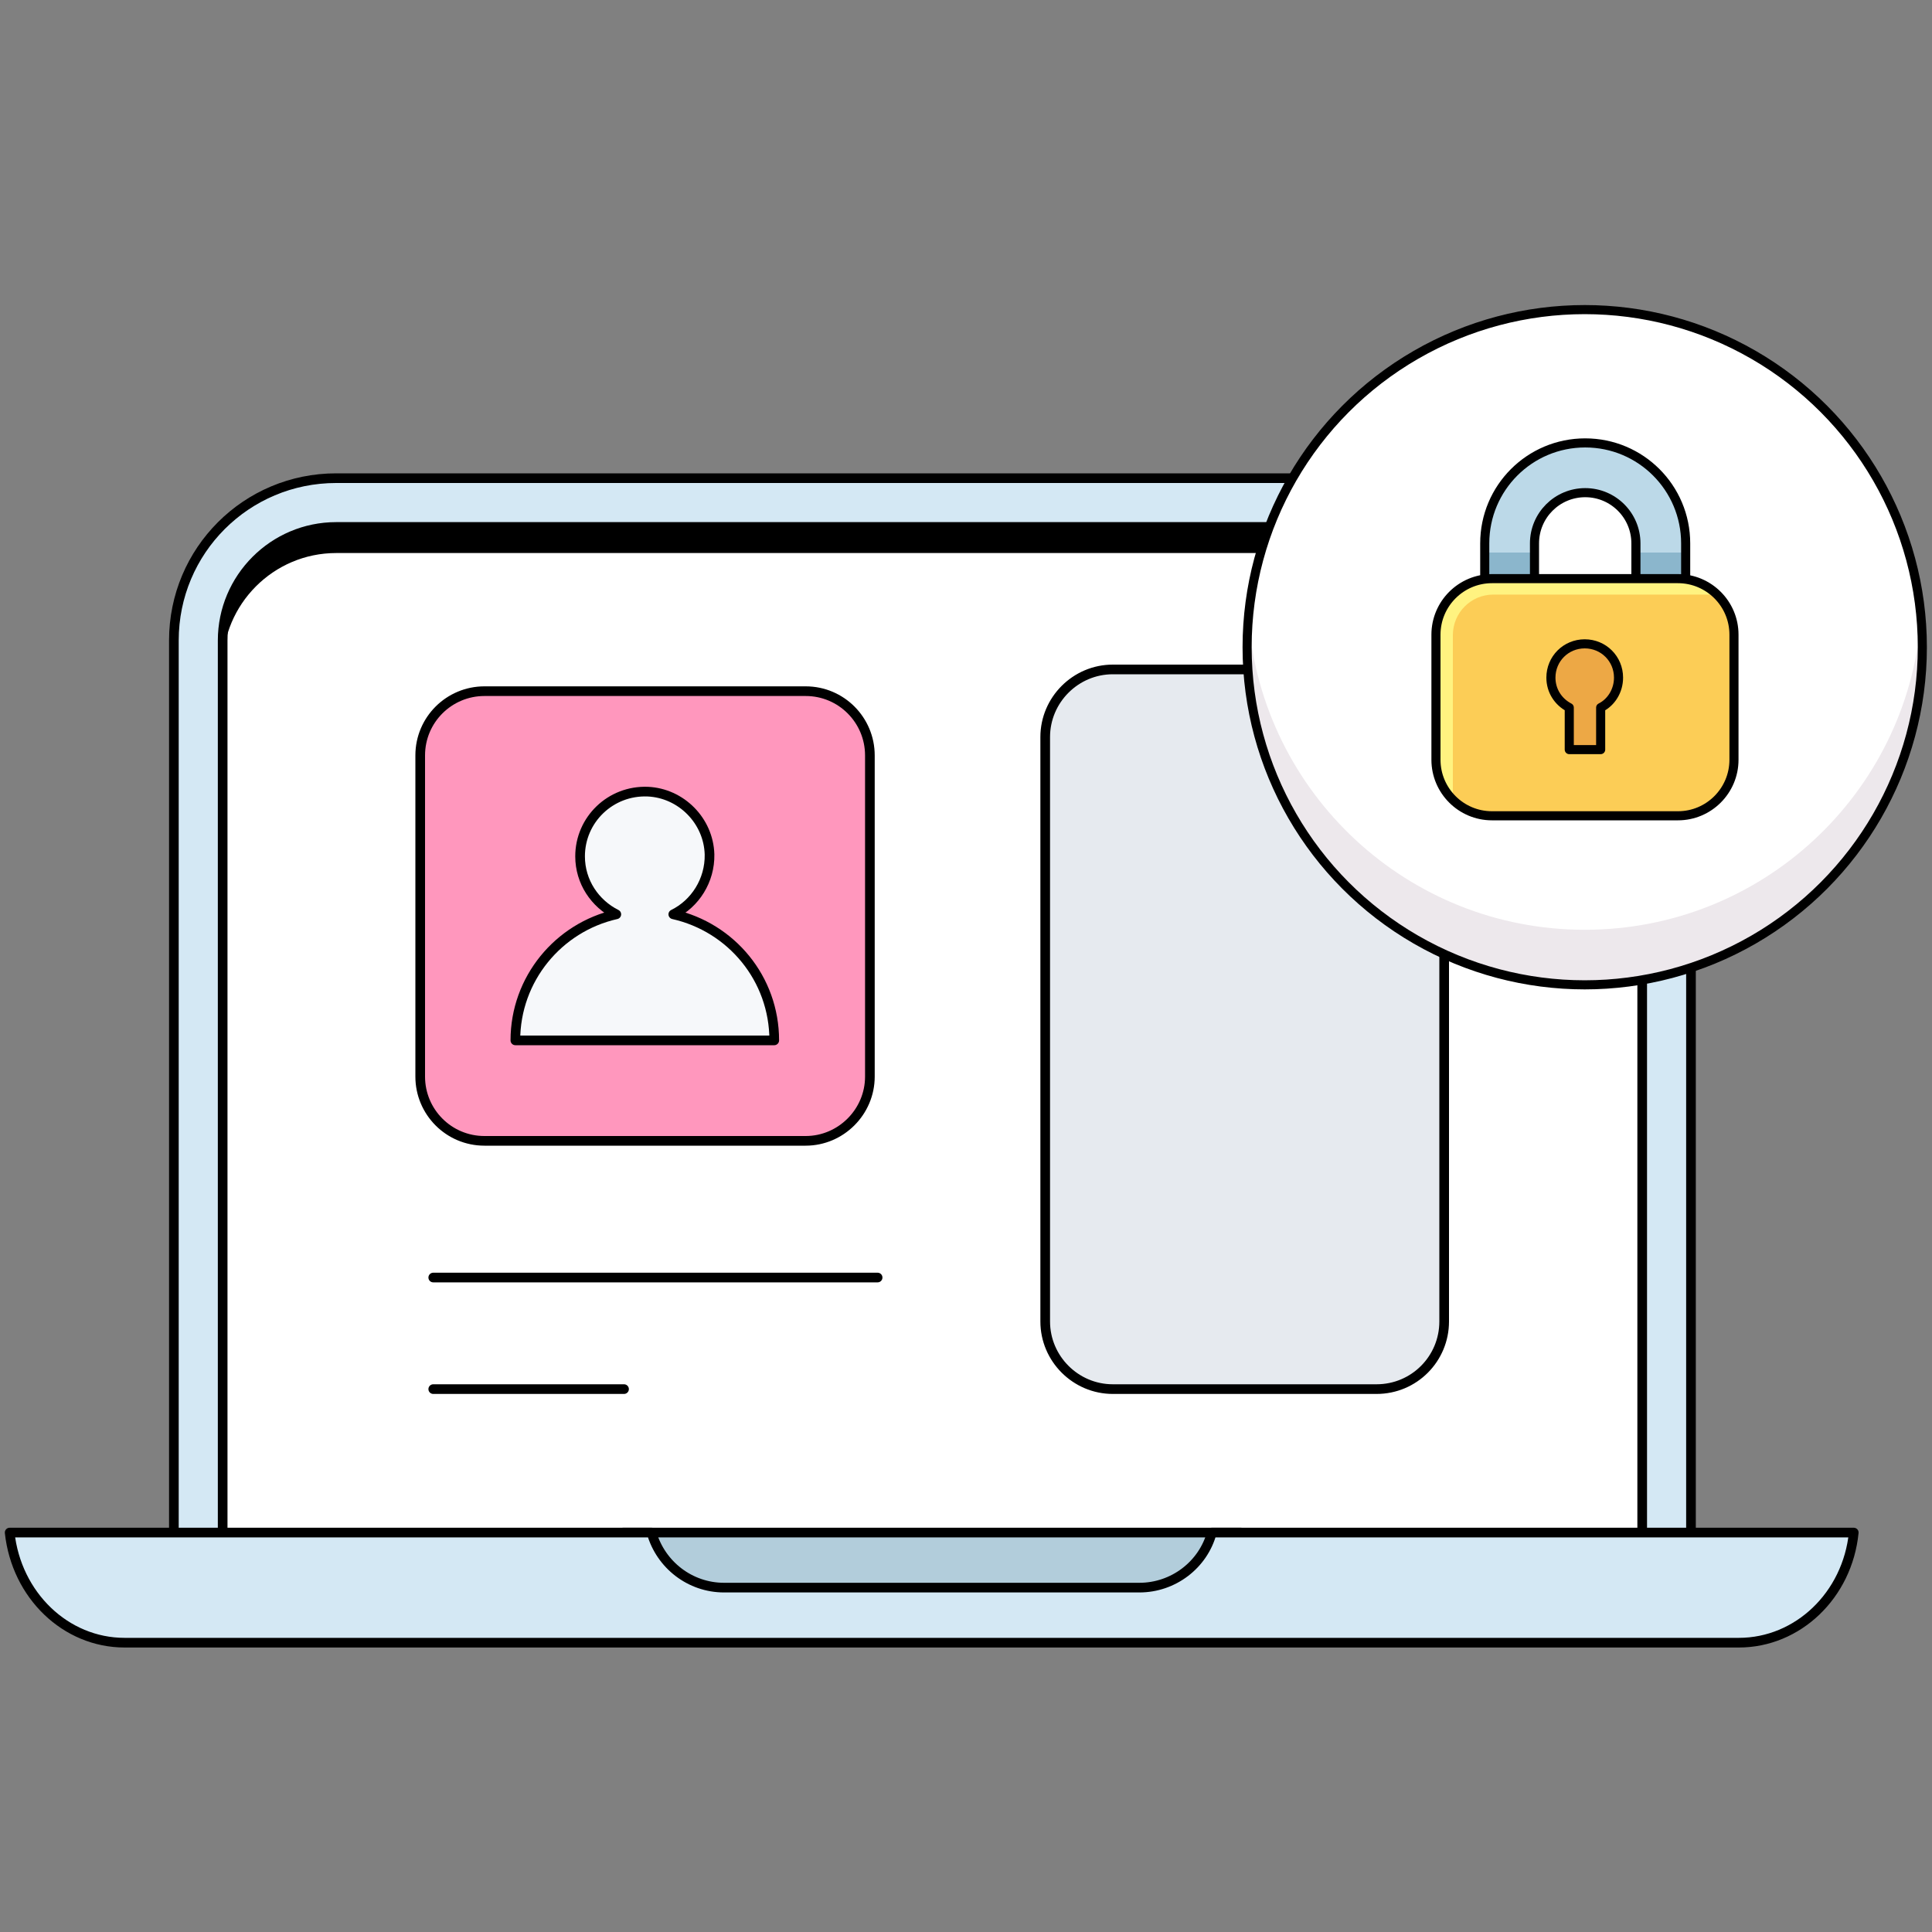
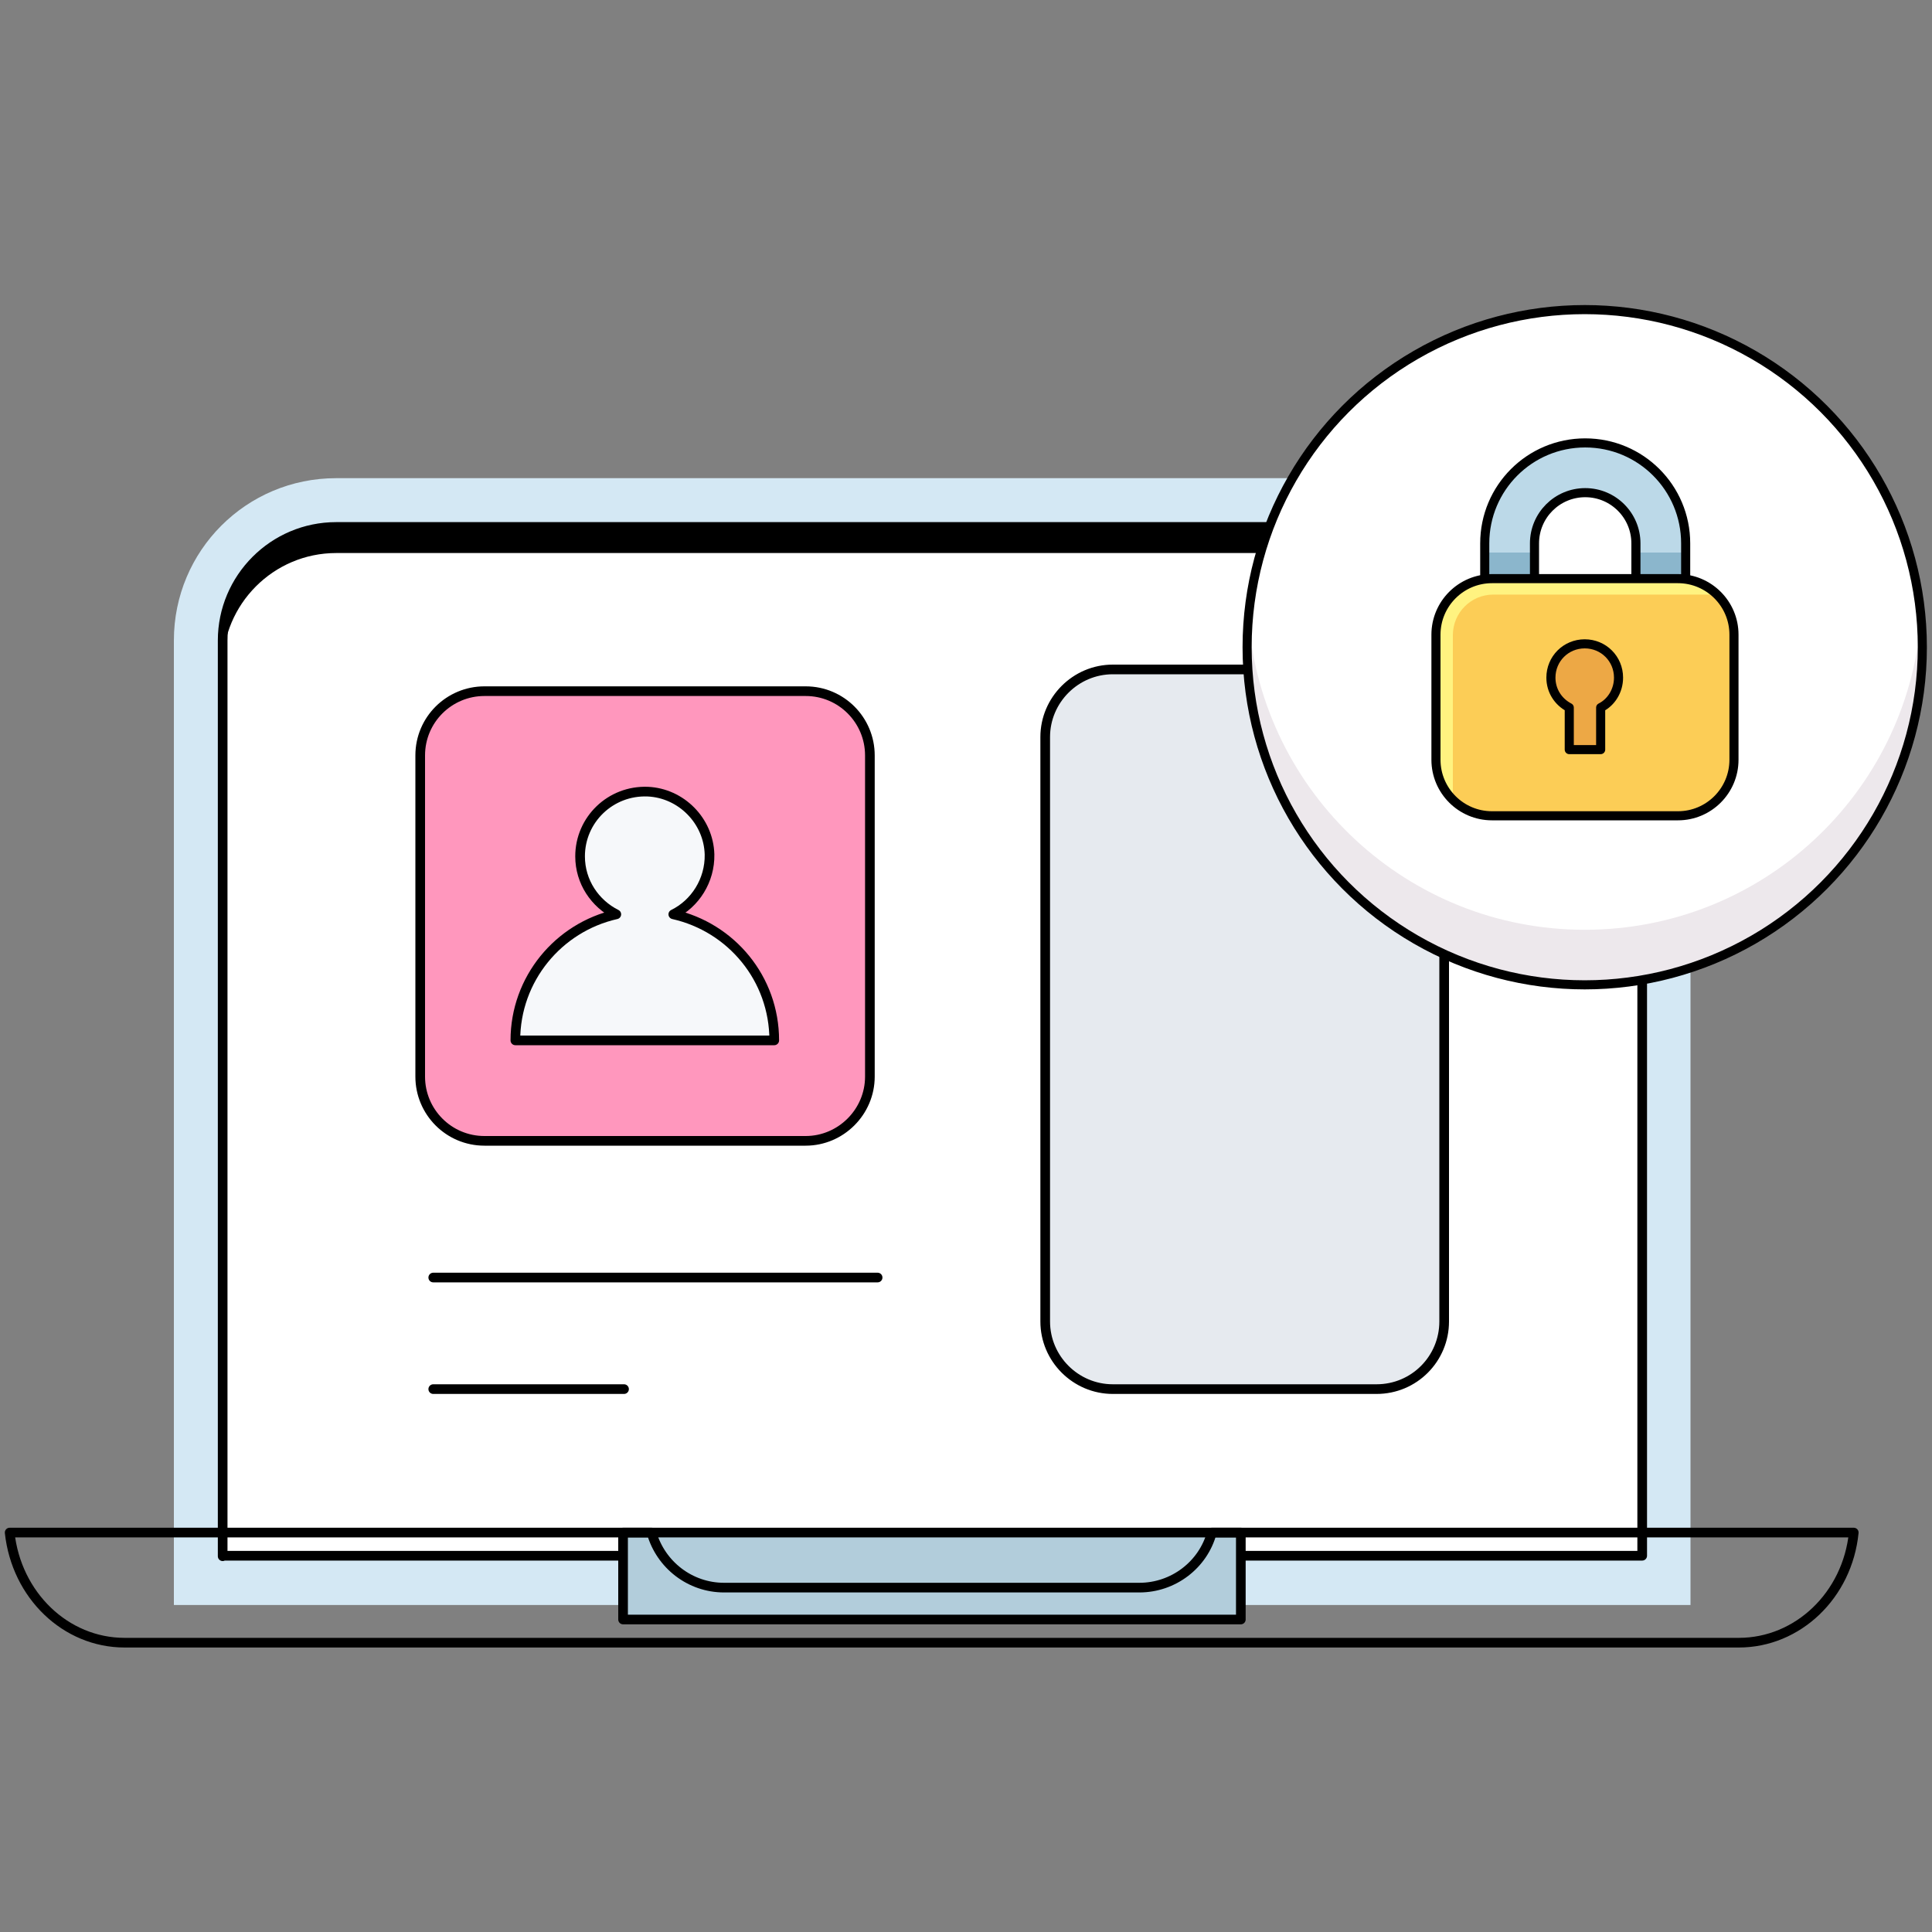
<svg xmlns="http://www.w3.org/2000/svg" version="1.1" id="Слой_1" width="300" height="300" x="0px" y="0px" viewBox="0 0 400 400" style="enable-background:new 0 0 400 400;" xml:space="preserve">
  <rect x="0" y="0" width="400" height="400" fill="#808080" stroke="none" />
  <style type="text/css">
	.st0{fill:#D4E8F4;}
	.st1{fill:none;stroke:#000000;stroke-width:2;stroke-linecap:round;stroke-linejoin:round;stroke-miterlimit:10;}
	.st2{fill:#FFFFFF;}
	.st3{fill:#B2CDDB;}
	.st4{fill:#E6EAEF;stroke:#000000;stroke-width:2;stroke-linecap:round;stroke-linejoin:round;stroke-miterlimit:10;}
	.st5{fill:#EDE8EC;}
	.st6{fill:none;stroke:#000000;stroke-width:1.883;stroke-linecap:round;stroke-linejoin:round;stroke-miterlimit:10;}
	.st7{fill:#BCD9E8;}
	.st8{fill:#8BB6CC;}
	.st9{fill:#FCCD56;}
	.st10{fill:#FFF380;}
	.st11{fill:#EDA845;}
	.st12{fill:#F6F8FA;stroke:#000000;stroke-width:2;stroke-linecap:round;stroke-linejoin:round;stroke-miterlimit:10;}
	.st13{fill:#FF97BD;}
	.st14{fill:#F6F8FA;}
</style>
  <g>
    <g>
-       <path class="st0" d="M350,332.3H36V132.6C36,114,51,99,69.6,99h246.9c18.6,0,33.6,15,33.6,33.6v199.7H350z" />
-       <path class="st1" d="M350,332.3H36V132.6C36,114,51,99,69.6,99h246.9c18.6,0,33.6,15,33.6,33.6v199.7H350z" />
+       <path class="st0" d="M350,332.3H36V132.6C36,114,51,99,69.6,99h246.9c18.6,0,33.6,15,33.6,33.6H350z" />
      <path class="st2" d="M46.1,322.2V132.6c0-12.9,10.5-23.5,23.5-23.5h246.9c12.9,0,23.5,10.5,23.5,23.5v189.5H46.1V322.2z" />
      <path class="st1" d="M46.1,322.2V132.6c0-12.9,10.5-23.5,23.5-23.5h246.9c12.9,0,23.5,10.5,23.5,23.5v189.5H46.1V322.2z" />
      <path d="M316.4,108.8H69.6c-12.9,0-23.5,10.5-23.5,23.5v5.7c0-12.9,10.5-23.5,23.5-23.5h246.9c12.9,0,23.5,10.5,23.5,23.5v-5.7    C339.9,119.4,329.4,108.8,316.4,108.8z" />
      <g>
        <rect x="129" y="317.3" class="st3" width="127.9" height="18" />
        <rect x="129" y="317.3" class="st1" width="127.9" height="18" />
-         <path class="st0" d="M250.9,317.3L250.9,317.3c-1.8,6.7-8,11.4-15,11.4h-86c-7,0-13.1-4.7-15-11.4l0,0H2     c1.4,13,11.6,22.8,23.8,22.8H360c12.2,0,22.5-9.8,23.8-22.8H250.9z" />
        <path class="st1" d="M250.9,317.3L250.9,317.3c-1.8,6.7-8,11.4-15,11.4h-86c-7,0-13.1-4.7-15-11.4l0,0H2     c1.4,13,11.6,22.8,23.8,22.8H360c12.2,0,22.5-9.8,23.8-22.8H250.9z" />
      </g>
    </g>
    <g>
      <line class="st1" x1="89.7" y1="264.5" x2="181.7" y2="264.5" />
      <path class="st4" d="M285,287.6h-54.6c-7.7,0-14-6.3-14-14v-121c0-7.7,6.3-14,14-14H285c7.7,0,14,6.3,14,14v121    C299,281.3,292.8,287.6,285,287.6z" />
      <line class="st1" x1="89.7" y1="287.6" x2="129.2" y2="287.6" />
    </g>
    <g>
      <circle class="st2" cx="328.1" cy="134" r="69.9" />
      <path class="st5" d="M328.1,192.5c-36.7,0-66.7-28.3-69.6-64.2c-0.2,1.9-0.3,3.8-0.3,5.7c0,38.6,31.3,69.9,69.9,69.9    S398,172.6,398,134c0-1.9-0.1-3.8-0.3-5.7C394.8,164.3,364.8,192.5,328.1,192.5z" />
      <circle class="st6" cx="328.1" cy="134" r="69.9" />
      <g>
        <g>
          <g>
            <path class="st7" d="M343.8,133.3h-31.3c-2.8,0-5.1-2.3-5.1-5.1v-15.7c0-11.5,9.3-20.8,20.8-20.8S349,101,349,112.5v15.7       C348.9,131,346.6,133.3,343.8,133.3z M317.6,123h21.1v-10.5c0-5.8-4.7-10.5-10.5-10.5s-10.5,4.7-10.5,10.5V123H317.6z" />
          </g>
          <path class="st8" d="M338.6,114.4v6.6h-21.1v-6.6h-10.3v11.7c0,0.6,0.1,1.2,0.3,1.8h41c0.2-0.6,0.3-1.1,0.3-1.8v-11.7      C348.8,114.4,338.6,114.4,338.6,114.4z" />
          <g>
            <path class="st6" d="M343.8,133.3h-31.3c-2.8,0-5.1-2.3-5.1-5.1v-15.7c0-11.5,9.3-20.8,20.8-20.8S349,101,349,112.5v15.7       C348.9,131,346.6,133.3,343.8,133.3z M317.6,123h21.1v-10.5c0-5.8-4.7-10.5-10.5-10.5s-10.5,4.7-10.5,10.5V123H317.6z" />
          </g>
          <path class="st9" d="M347.4,168.9h-38.5c-6.4,0-11.6-5.2-11.6-11.6v-25.9c0-6.4,5.2-11.6,11.6-11.6h38.5      c6.4,0,11.6,5.2,11.6,11.6v25.9C359,163.7,353.8,168.9,347.4,168.9z" />
          <path class="st9" d="M347.4,168.9h-38.5c-6.4,0-11.6-5.2-11.6-11.6v-25.9c0-6.4,5.2-11.6,11.6-11.6h38.5      c6.4,0,11.6,5.2,11.6,11.6v25.9C359,163.7,353.8,168.9,347.4,168.9z" />
          <path class="st10" d="M300.8,164v-32.5c0-4.6,3.7-8.4,8.4-8.4h45.1c0.5,0,1,0.1,1.5,0.1c-2.1-2.2-5.1-3.6-8.4-3.6h-38.5      c-6.4,0-11.6,5.2-11.6,11.6v25.9c0,3.5,1.5,6.5,3.9,8.7C300.9,165.3,300.8,164.7,300.8,164z" />
          <path class="st6" d="M347.4,168.9h-38.5c-6.4,0-11.6-5.2-11.6-11.6v-25.9c0-6.4,5.2-11.6,11.6-11.6h38.5      c6.4,0,11.6,5.2,11.6,11.6v25.9C359,163.7,353.8,168.9,347.4,168.9z" />
        </g>
        <path class="st11" d="M335.1,140.3c0-3.9-3.1-7-7-7s-7,3.1-7,7c0,2.7,1.5,5,3.8,6.2v8.7h6.5v-8.7     C333.6,145.4,335.1,143,335.1,140.3z" />
        <path class="st6" d="M335.1,140.3c0-3.9-3.1-7-7-7s-7,3.1-7,7c0,2.7,1.5,5,3.8,6.2v8.7h6.5v-8.7     C333.6,145.4,335.1,143,335.1,140.3z" />
      </g>
    </g>
    <path class="st12" d="M287.9,161.6" />
    <path class="st12" d="M221.5,161.6" />
    <path class="st12" d="M287.9,185.1" />
    <path class="st12" d="M221.5,185.1" />
    <g>
      <path class="st13" d="M166.8,236.2h-66.5c-7.4,0-13.3-6-13.3-13.3v-66.5c0-7.4,6-13.3,13.3-13.3h66.5c7.4,0,13.3,6,13.3,13.3v66.5    C180.1,230.2,174.1,236.2,166.8,236.2z" />
      <path class="st1" d="M166.8,236.2h-66.5c-7.4,0-13.3-6-13.3-13.3v-66.5c0-7.4,6-13.3,13.3-13.3h66.5c7.4,0,13.3,6,13.3,13.3v66.5    C180.1,230.2,174.1,236.2,166.8,236.2z" />
      <path class="st14" d="M139.4,189.3c4.5-2.2,7.6-7,7.5-12.4c-0.2-7-5.9-12.7-12.8-13c-7.7-0.3-14,5.8-14,13.4c0,5.3,3.1,9.8,7.5,12    c-12,2.7-20.9,13.4-20.9,26.1h53.6C160.3,202.6,151.4,192,139.4,189.3z" />
      <path class="st1" d="M139.4,189.3c4.5-2.2,7.6-7,7.5-12.4c-0.2-7-5.9-12.7-12.8-13c-7.7-0.3-14,5.8-14,13.4c0,5.3,3.1,9.8,7.5,12    c-12,2.7-20.9,13.4-20.9,26.1h53.6C160.3,202.6,151.4,192,139.4,189.3z" />
    </g>
  </g>
</svg>